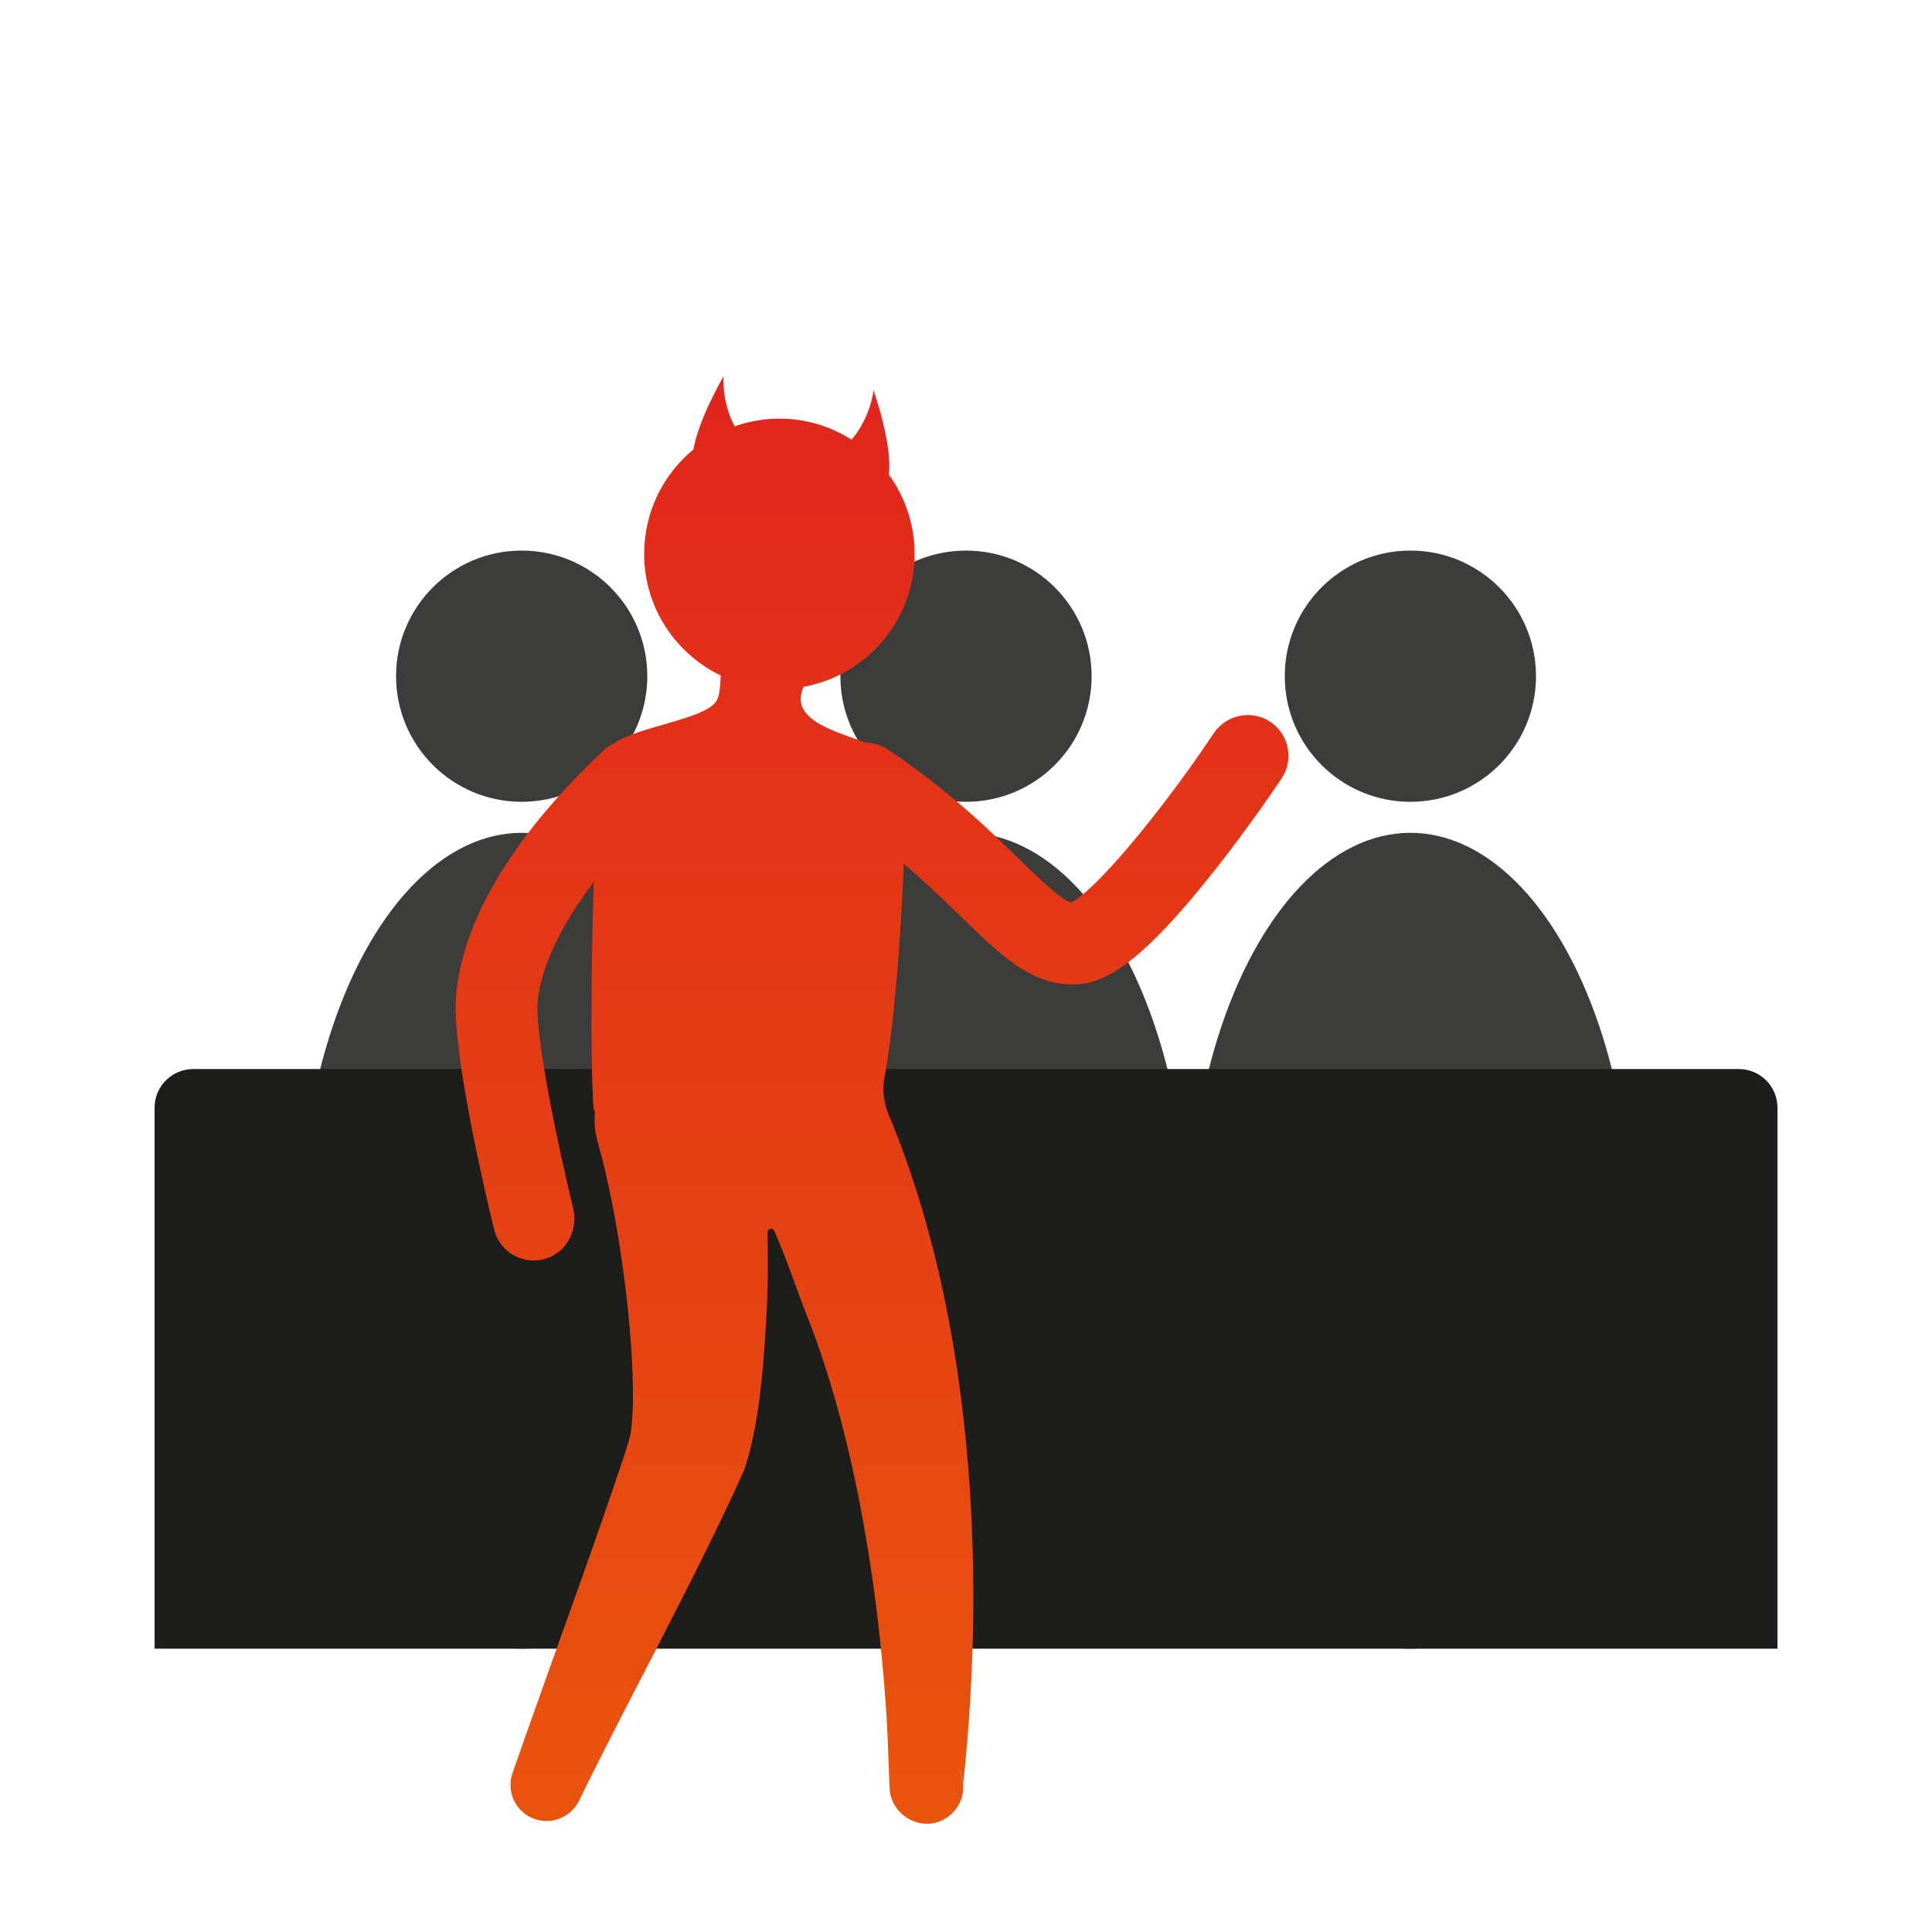
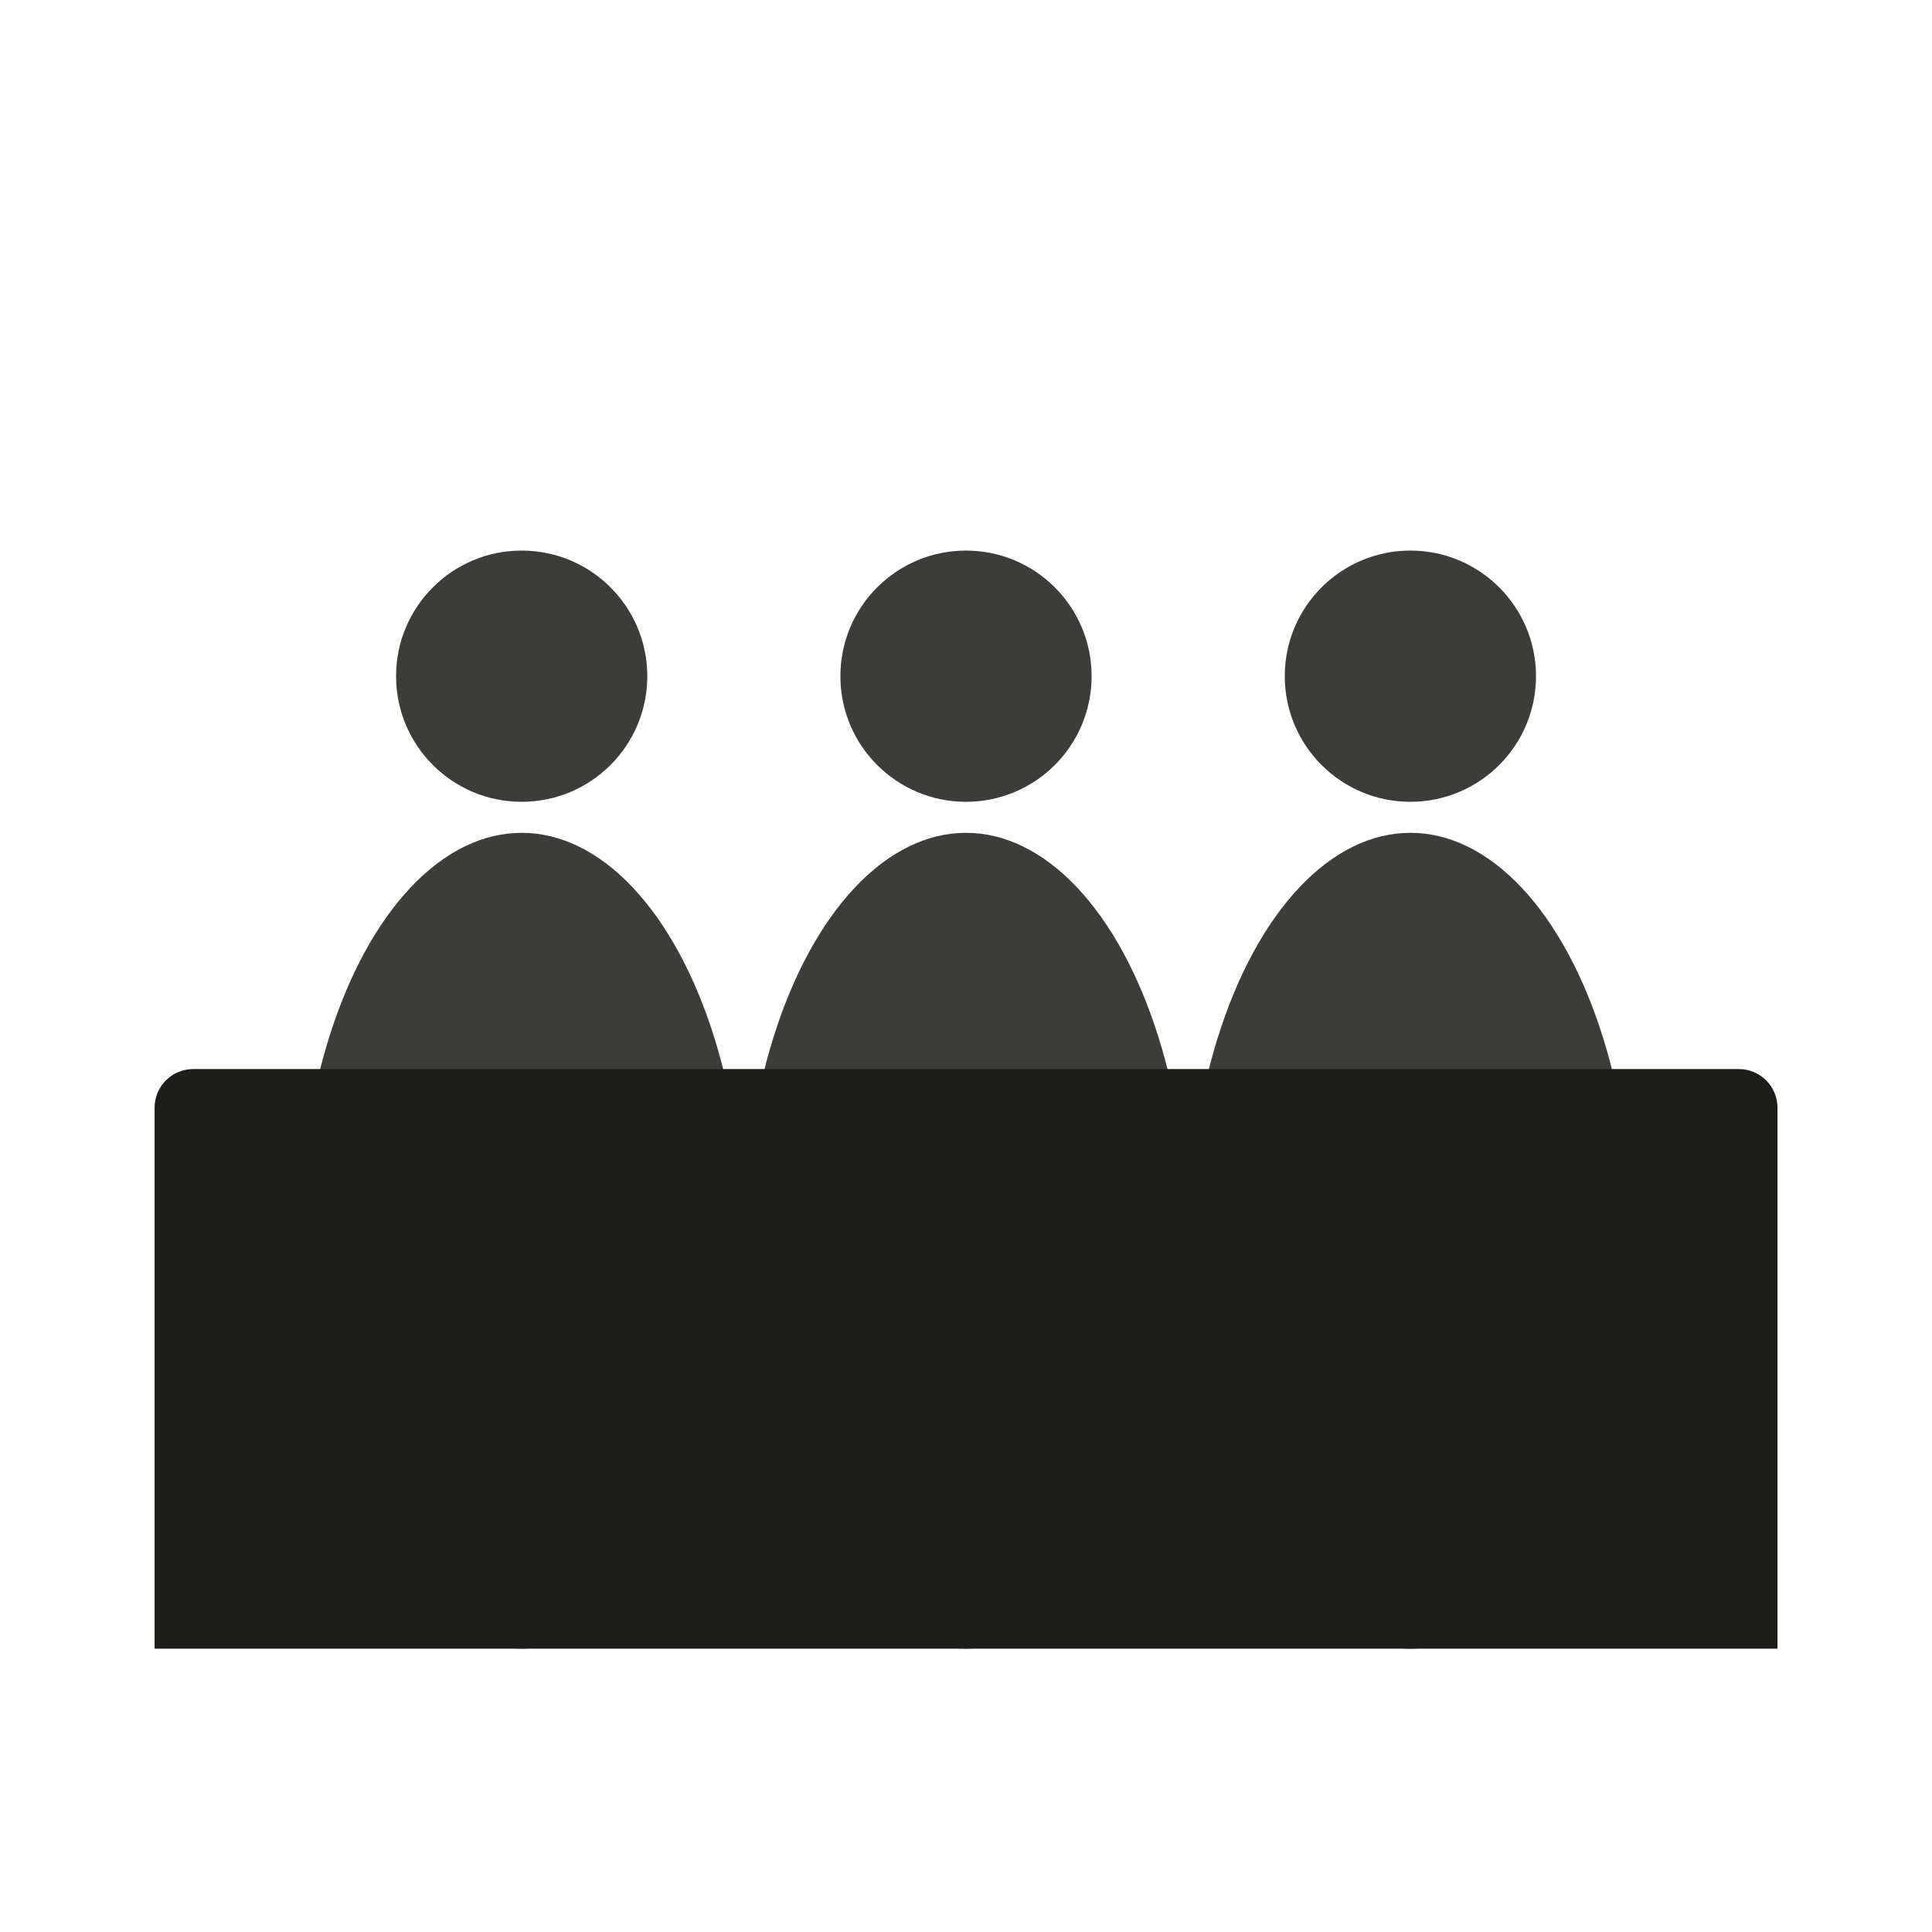
<svg xmlns="http://www.w3.org/2000/svg" id="Logos" viewBox="0 0 283.46 283.46">
  <defs>
    <style>
      .cls-1 {
        fill: #1d1d1b;
      }

      .cls-2 {
        fill: #3c3c3b;
      }

      .cls-3 {
        fill: url(#linear-gradient);
      }
    </style>
    <linearGradient id="linear-gradient" x1="127.97" y1="55.19" x2="127.97" y2="267.59" gradientUnits="userSpaceOnUse">
      <stop offset="0" stop-color="#e1261d" />
      <stop offset="1" stop-color="#e9540d" />
    </linearGradient>
  </defs>
  <g>
    <circle class="cls-2" cx="141.73" cy="99.21" r="18.43" />
    <circle class="cls-2" cx="76.54" cy="99.21" r="18.43" />
    <circle class="cls-2" cx="206.93" cy="99.21" r="18.43" />
    <ellipse class="cls-2" cx="76.54" cy="182.04" rx="32.59" ry="59.85" />
    <ellipse class="cls-2" cx="141.73" cy="182.04" rx="32.59" ry="59.85" />
    <ellipse class="cls-2" cx="206.93" cy="182.04" rx="32.59" ry="59.85" />
    <path class="cls-1" d="M28.35,156.85h226.77c3.13,0,5.67,2.54,5.67,5.67v79.37H22.68v-79.37c0-3.13,2.54-5.67,5.67-5.67Z" />
  </g>
-   <path class="cls-3" d="M186.4,105.92c-2.76-1.84-6.48-1.09-8.32,1.66-7.88,11.81-17.46,23.16-20.92,24.83-1.46-.36-4.87-3.68-7.65-6.38-4.41-4.3-10.45-10.18-19.22-16.06-1.01-.67-2.14-1-3.27-1.01-3.64-1.34-7.93-2.54-9.21-5.01-.55-1.07-.35-2.14.08-3.18,9.27-1.67,16.3-9.76,16.3-19.51,0-4.35-1.42-8.36-3.79-11.63.58-4.41-2.24-12.36-2.24-12.36,0,0-.34,3.79-3.21,7.24-3.07-1.95-6.7-3.09-10.6-3.09-2.31,0-4.52.42-6.58,1.14-1.96-3.8-1.6-7.37-1.6-7.37,0,0-3.69,6.29-4.42,10.74-4.42,3.64-7.24,9.15-7.24,15.33,0,7.87,4.59,14.64,11.23,17.85-.07,1.7-.16,3.21-.79,3.97-2.1,2.53-11.27,3.51-14.88,5.99-.54.26-1.06.58-1.52,1.02-16.93,16.01-21.12,28.57-21.65,36.29-.57,8.27,4.56,29.76,5.59,33.99.67,2.74,3.12,4.57,5.82,4.57.58,0,1.18-.09,1.77-.27,3.08-.94,4.77-4.27,4.01-7.4-2.22-9.12-5.56-25.14-5.22-30.07.19-2.71,1.46-8.91,8.26-17.81-.54,14.63-.36,30.4-.04,33.25.02.17.09.32.2.47-.14,1.47-.02,2.98.41,4.49,3.03,10.58,5.34,27.6,5.16,38.43-.11,2.27-.11,3.64-.61,5.39-.25.84-1.02,3.21-1.33,4.11-4.44,13.26-11.05,31.15-15.72,44.6-.88,2.48.22,5.29,2.63,6.49,2.62,1.3,5.79.24,7.1-2.38,7.46-15.28,17.36-33.15,24.25-48.55,2.46-7.1,3.03-17.84,3.38-24.91.11-2.75.12-6.72.05-9.96-.01-.57.76-.75.99-.23,1.71,3.82,3.29,8.64,4.7,12.2,6.89,17.28,10.42,39.05,11.68,57.67.29,3.89.36,8.01.54,11.91.16,4,4.75,6.57,8.18,4.44,2.56-1.52,3.4-4.84,1.88-7.4.41.61.68,1.4.73,2.16,0,.09,0,.18,0,.14v-.02s.01-.03.01-.03c3.4-31.29,1.43-68.64-10.93-98.09-.74-1.76-.97-3.68-.61-5.56,1.34-7.05,2.4-20.19,2.82-31.27,3.34,2.83,6.09,5.51,8.51,7.87,5.61,5.46,10.08,9.82,16.23,9.82.21,0,.42,0,.64-.02,3.75-.18,8.75-2.26,19.79-16.15,5.53-6.95,10.07-13.75,10.26-14.04,1.84-2.76,1.1-6.48-1.66-8.32Z" />
</svg>